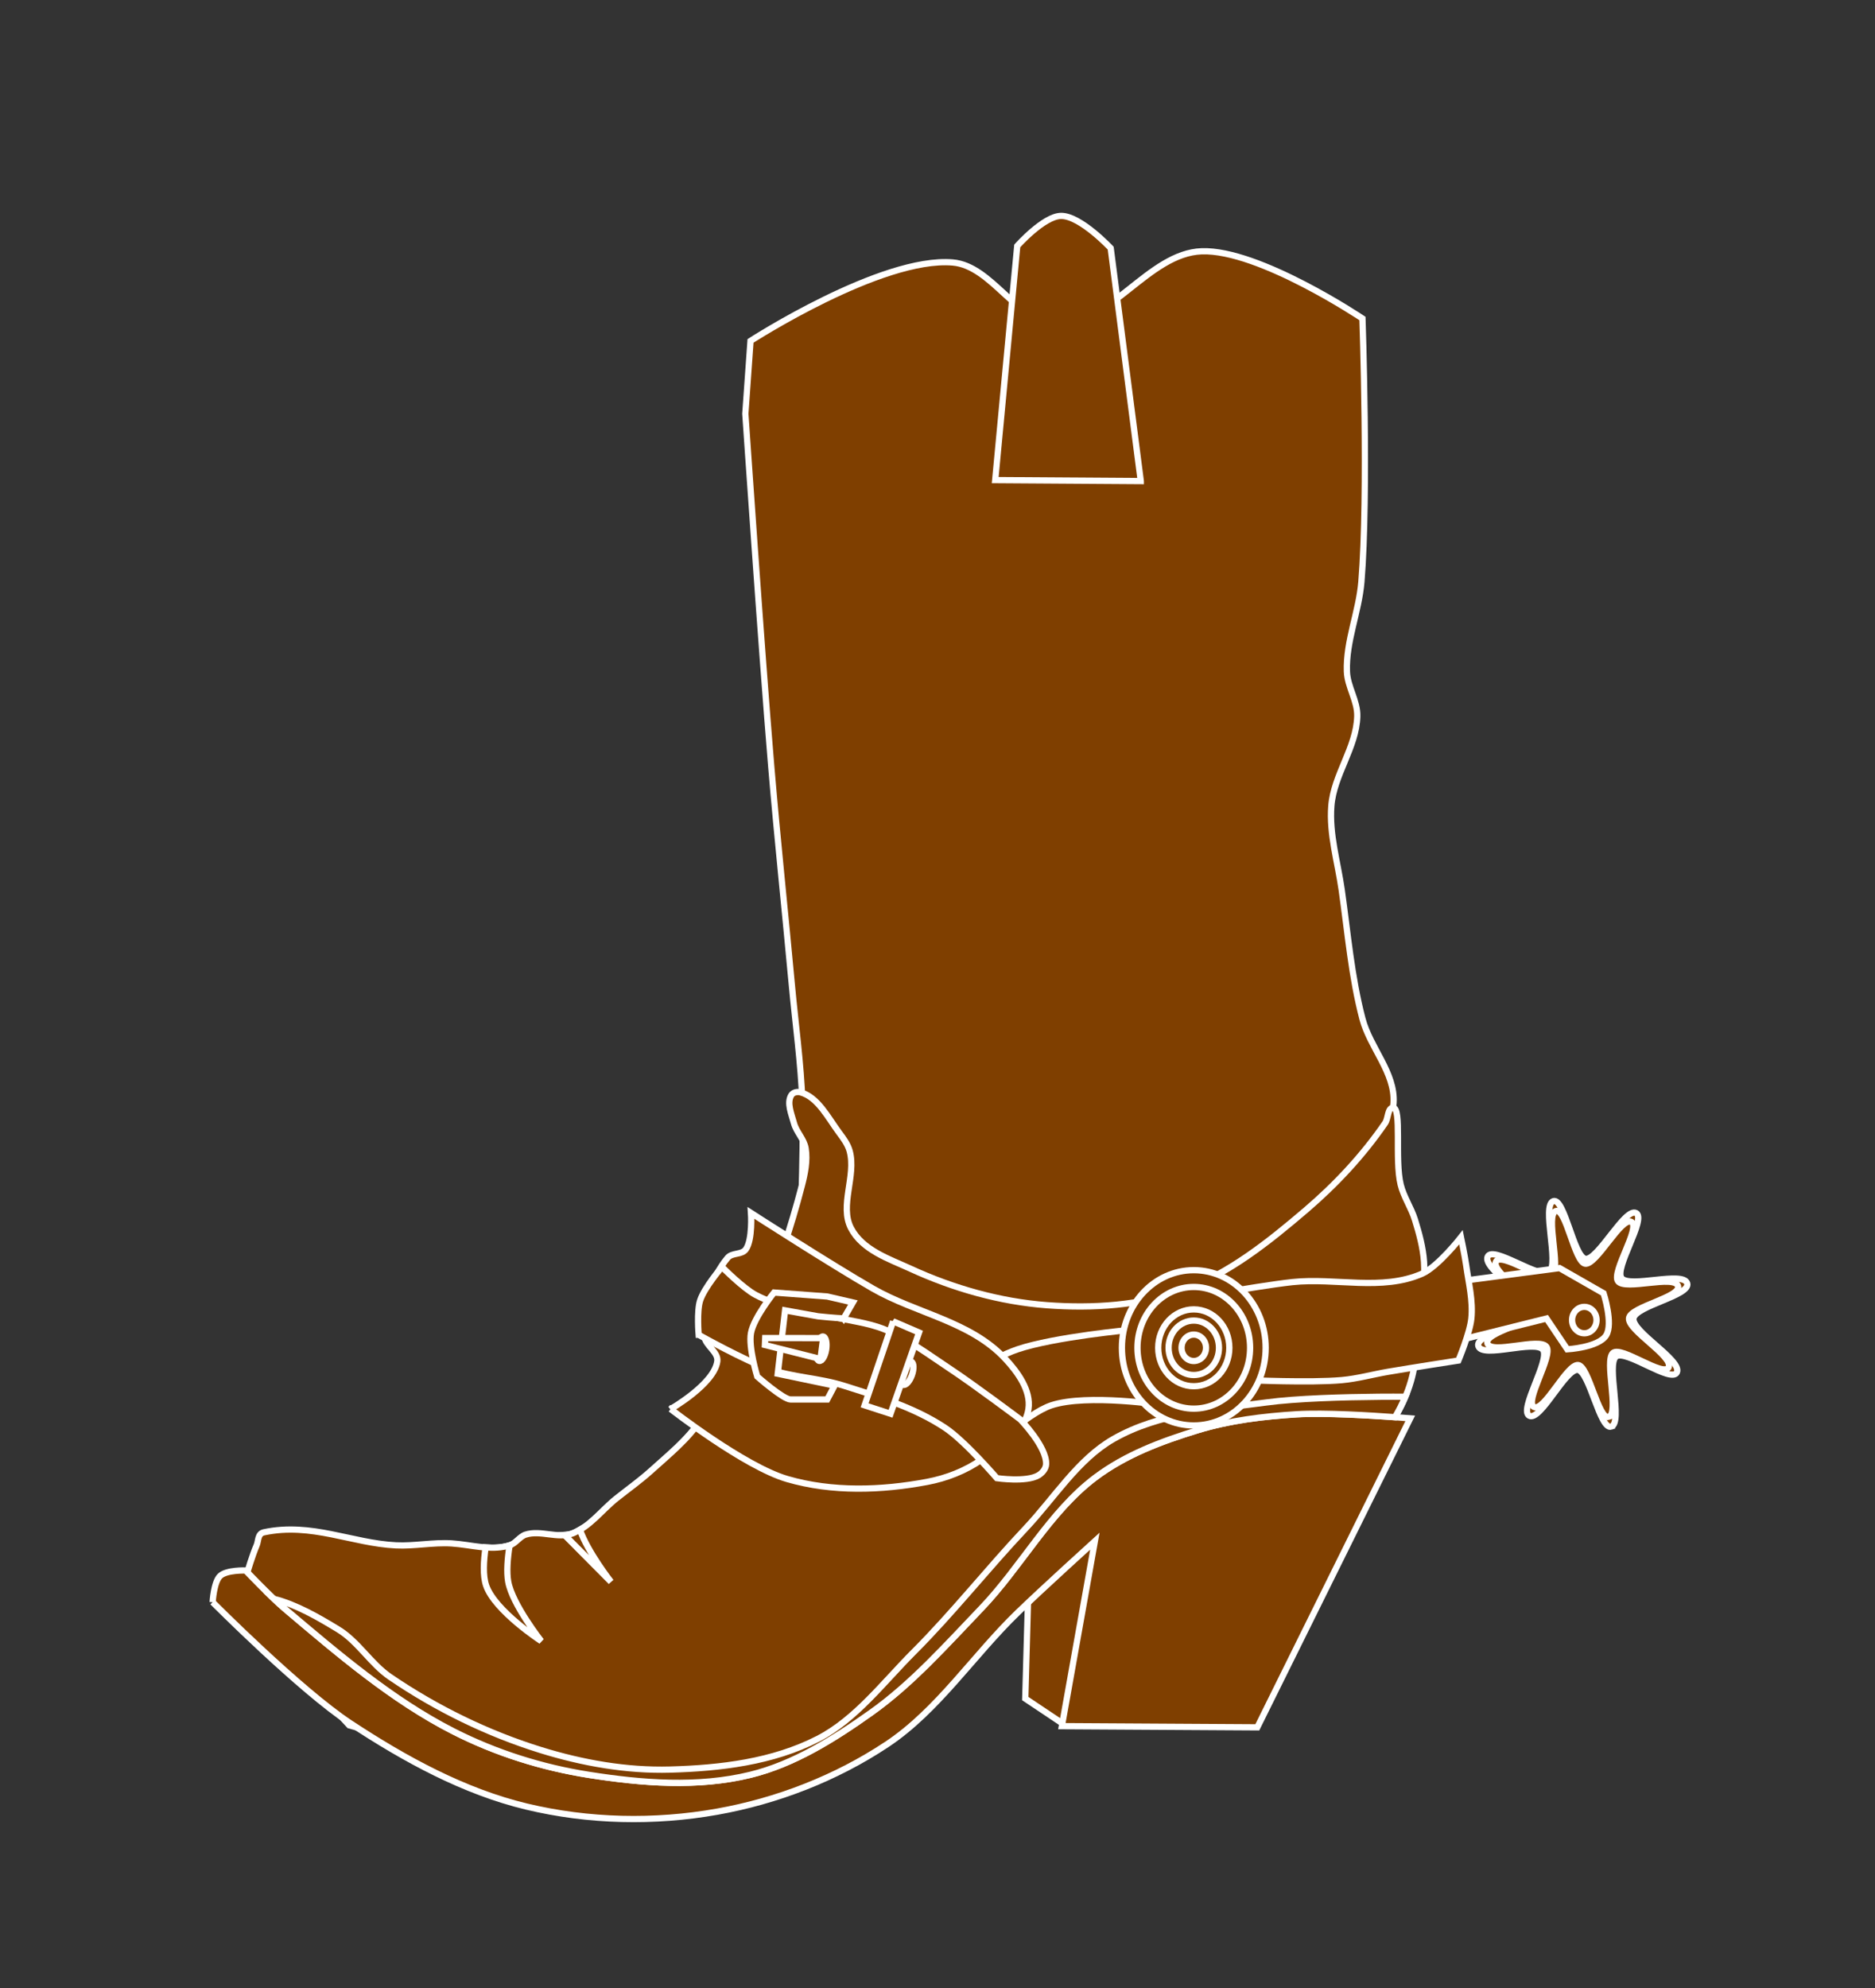
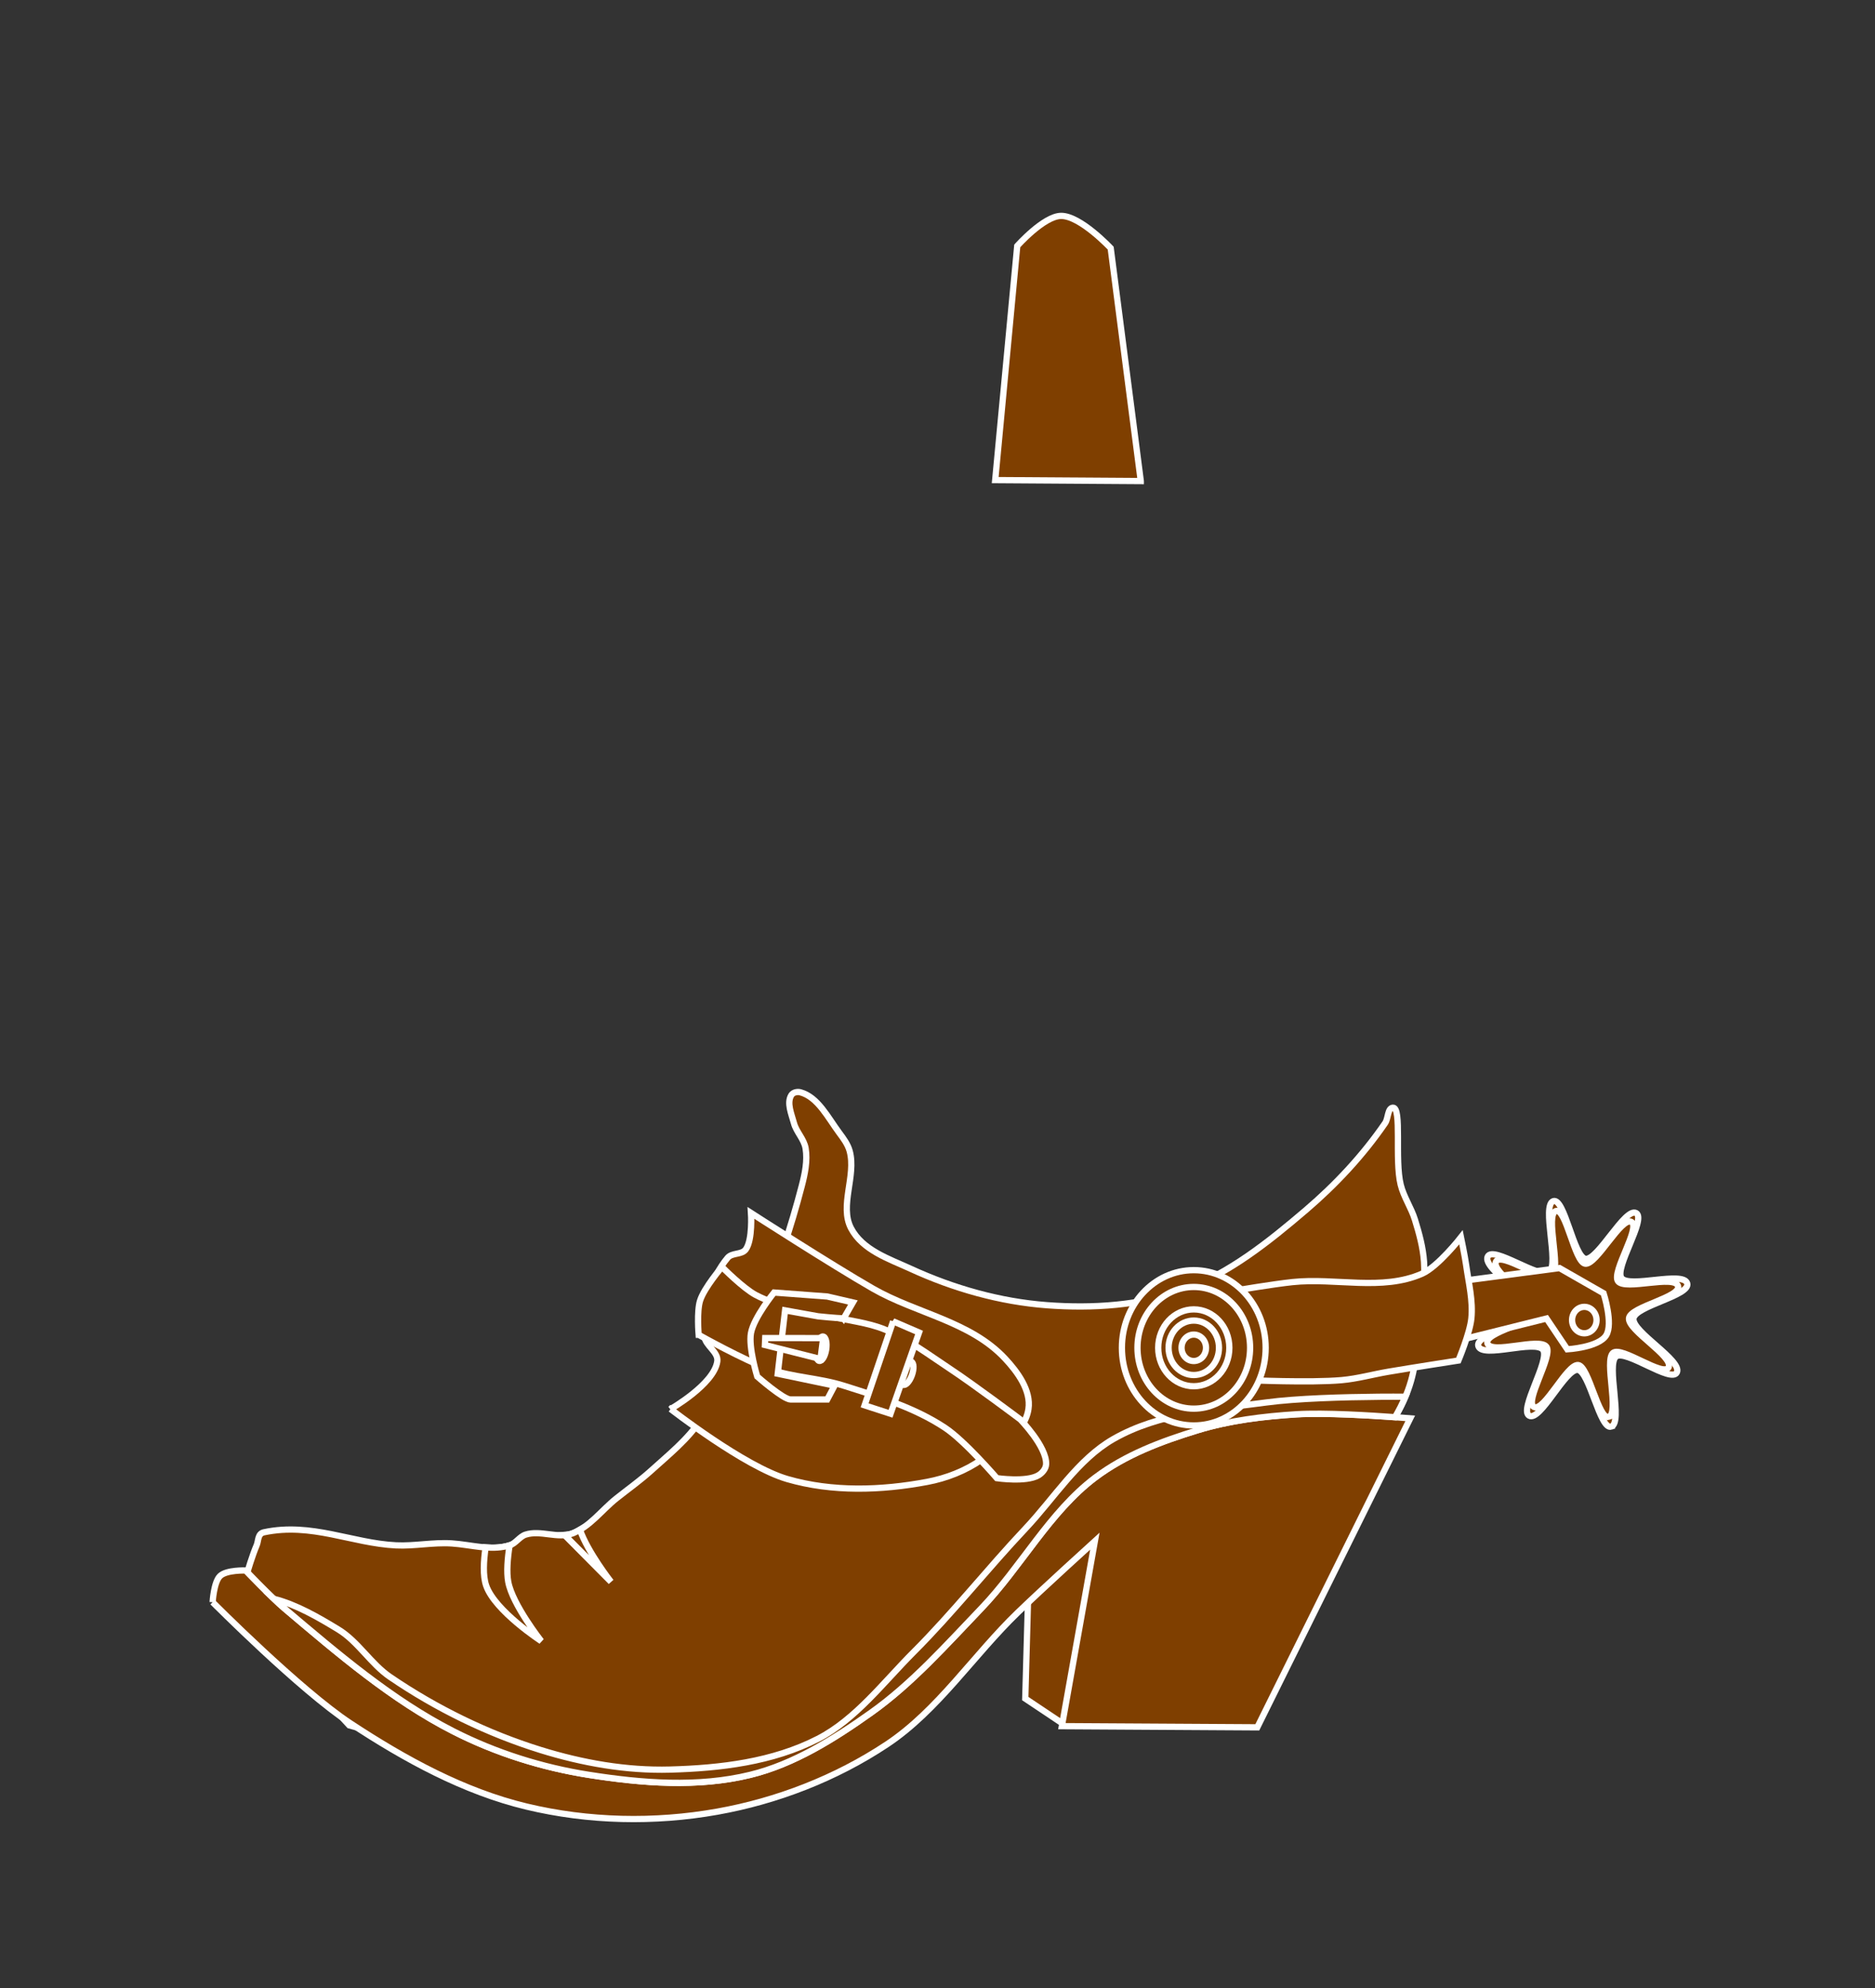
<svg xmlns="http://www.w3.org/2000/svg" width="300" height="318">
  <rect width="100%" height="100%" fill="#333333" stroke="none" />
  <title>Cowgirl hat and boot</title>
  <g>
    <title>Layer 1</title>
    <g id="g4106">
      <path id="path4022" d="m170.202,275.822l-6.161,-4.118l0.587,-20.911l13.494,-8.554l-7.92,33.583z" stroke="#ffffff" fill="#7f3f00" />
-       <path id="path2991" d="m128.38,176.407c-0.217,-6.298 -1.105,-12.548 -1.681,-18.819c-1.07,-11.653 -2.319,-23.287 -3.297,-34.949c-1.578,-18.801 -4.149,-56.457 -4.149,-56.457l0.83,-11.65c0,0 20.935,-13.524 32.36,-12.546c6.293,0.539 10.285,9.625 16.595,9.858c8.533,0.314 14.699,-11.349 23.233,-11.65c9.189,-0.324 25.722,10.754 25.722,10.754c0,0 0.981,28.134 -0.17,42.118c-0.398,4.833 -2.481,9.49 -2.319,14.338c0.082,2.462 1.726,4.707 1.659,7.169c-0.134,5.005 -3.754,9.349 -4.149,14.338c-0.356,4.504 1.024,8.974 1.659,13.442c0.98,6.893 1.557,13.902 3.319,20.611c1.219,4.643 5.261,8.626 4.978,13.442c-0.36,6.139 -8.297,16.13 -8.297,16.13l-23.706,22.778l-11.973,5.003l-51.103,-19.715c0,0 0.767,-16.134 0.489,-24.196z" stroke="#ffffff" fill="#7f3f00" />
      <path id="path2989" d="m38.127,256.698c0,0 1.635,-6.474 2.934,-9.504c0.317,-0.74 0.14,-1.87 1.174,-2.089c7.598,-1.615 14.059,1.74 21.121,2.089c2.944,0.145 5.947,-0.505 8.925,-0.309c3.148,0.207 6.268,1.234 9.263,0.309c0.962,-0.297 1.588,-1.405 2.547,-1.714c2.386,-0.769 5.111,0.684 7.467,-0.185c2.763,-1.016 4.705,-3.729 7.053,-5.6c1.87,-1.49 3.821,-2.869 5.601,-4.481c2.773,-2.512 5.766,-4.895 7.883,-8.066c7.453,-11.165 12.733,-24.162 16.179,-37.414c0.508,-1.953 0.953,-4.051 0.623,-6.048c-0.245,-1.48 -1.48,-2.589 -1.867,-4.033c-0.386,-1.442 -1.196,-3.239 -0.415,-4.481c0.283,-0.449 0.964,-0.58 1.452,-0.448c2.799,0.756 4.416,4.068 6.223,6.497c0.661,0.889 1.363,1.819 1.66,2.913c1.069,3.942 -1.661,8.743 0.207,12.322c1.846,3.537 6.083,4.905 9.542,6.496c6.882,3.165 14.319,5.263 21.781,5.826c7.351,0.553 15.003,0.07 21.988,-2.465c7.205,-2.616 13.538,-7.677 19.499,-12.77c4.716,-4.031 9.07,-8.674 12.653,-13.89c0.517,-0.752 0.38,-2.41 1.245,-2.465c1.471,-0.094 0.255,8.331 1.245,12.322c0.488,1.97 1.684,3.666 2.281,5.601c0.674,2.183 1.292,4.427 1.452,6.721c0.199,2.838 -0.324,5.685 -0.622,8.514c-0.371,3.525 -0.486,7.137 -1.452,10.529c-0.609,2.14 -1.563,4.175 -2.697,6.049c-0.348,0.576 -1.244,1.568 -1.244,1.568l-31.945,2.912l-27.382,21.059l-25.929,29.125l-37.338,6.497l-43.354,-12.098l-17.753,-19.29z" stroke="#ffffff" fill="#7f3f00" />
      <path id="path2987" d="m34.022,256.284c0,0 13.964,14.053 22.055,19.385c8.747,5.763 18.16,10.906 28.162,13.307c9.931,2.383 20.472,2.609 30.509,0.821c9.517,-1.696 18.946,-5.317 27.162,-10.772c8.134,-5.401 13.831,-14.225 20.948,-21.098c4.032,-3.894 12.321,-11.406 12.321,-11.406l-5.28,29.595l31.269,0.187l24.469,-49.426c0,0 -12.132,-1.01 -18.188,-0.634c-5.329,0.331 -10.705,0.964 -15.841,2.535c-5.732,1.753 -11.547,3.914 -16.428,7.604c-7.254,5.485 -11.82,14.266 -18.188,20.911c-5.611,5.855 -11.084,12.031 -17.601,16.663c-5.971,4.243 -12.39,8.251 -19.362,9.951c-8.394,2.047 -17.3,1.338 -25.815,0c-7.471,-1.174 -14.882,-3.49 -21.708,-6.97c-9.811,-5.001 -18.448,-12.419 -26.989,-19.644c-2.2,-1.861 -6.214,-6.078 -6.214,-6.078c0,0 -3.073,-0.121 -4.107,0.893c-0.997,0.978 -1.173,4.177 -1.173,4.177z" stroke="#ffffff" fill="#7f3f00" />
      <path d="m257.808,228.201c-1.8,0.623 -3.48,-8.831 -5.355,-9.076c-1.97,-0.257 -5.999,8.305 -7.778,7.333c-1.694,-0.925 3.379,-8.926 2.215,-10.536c-1.223,-1.691 -9.729,1.436 -10.355,-0.603c-0.597,-1.942 8.182,-3.566 8.414,-5.595c0.244,-2.13 -7.826,-6.802 -6.917,-8.718c0.866,-1.824 8.37,3.684 9.871,2.432c1.576,-1.314 -1.266,-10.625 0.62,-11.299c1.797,-0.642 3.286,8.989 5.168,9.227c1.975,0.25 6.332,-8.309 8.092,-7.323c1.676,0.939 -3.523,8.774 -2.353,10.389c1.228,1.696 9.911,-1.191 10.523,0.852c0.583,1.946 -8.349,3.603 -8.599,5.627c-0.263,2.125 7.853,6.709 6.945,8.614c-0.865,1.815 -8.265,-3.79 -9.75,-2.52c-1.559,1.333 1.15,10.54 -0.741,11.194z" id="path2993" stroke="#ffffff" fill="#7f3f00" />
      <path id="path3124" d="m257.404,226.635c-1.643,0.569 -3.176,-8.06 -4.888,-8.283c-1.798,-0.234 -5.475,7.58 -7.099,6.693c-1.546,-0.844 3.084,-8.146 2.021,-9.616c-1.116,-1.543 -8.879,1.311 -9.451,-0.551c-0.545,-1.773 7.467,-3.255 7.679,-5.107c0.222,-1.944 -7.143,-6.208 -6.313,-7.957c0.79,-1.665 7.639,3.363 9.009,2.22c1.439,-1.2 -1.156,-9.697 0.566,-10.313c1.64,-0.586 3,8.204 4.716,8.421c1.803,0.228 5.779,-7.583 7.386,-6.683c1.53,0.857 -3.215,8.008 -2.147,9.482c1.121,1.548 9.046,-1.087 9.604,0.778c0.532,1.776 -7.62,3.289 -7.848,5.136c-0.24,1.94 7.168,6.123 6.338,7.862c-0.79,1.656 -7.544,-3.459 -8.898,-2.3c-1.423,1.217 1.049,9.62 -0.676,10.217z" stroke="#ffffff" fill="#7f3f00" />
-       <path id="path3003" d="m186.239,224.798c0,0 -12.287,-1.909 -18.031,0c-3.996,1.328 -10.372,7.617 -10.372,7.617l-7.053,-10.306c0,0 7.782,-4.834 12.031,-6.273c5.88,-1.99 18.255,-3.136 18.255,-3.136l5.17,12.097z" stroke="#ffffff" fill="#7f3f00" />
      <path id="path3059" d="m220.63,223.425c-5.683,0.052 -13.212,0.264 -18,0.911c-8.29,1.121 -17.081,1.624 -24.469,5.839c-5.709,3.257 -9.485,9.46 -14.094,14.344c-6.072,6.436 -11.602,13.466 -17.844,19.71c-4.897,4.899 -9.316,10.808 -15.344,13.905c-7.25,3.725 -15.631,4.704 -23.656,4.928c-6.98,0.194 -14.04,-1.053 -20.75,-3.139c-8.447,-2.626 -16.629,-6.611 -24.062,-11.678c-3.07,-2.092 -5.119,-5.669 -8.281,-7.594c-3.198,-1.946 -6.693,-3.973 -10.281,-4.894c0.6,0.57 1.171,1.108 1.656,1.519c8.541,7.225 17.189,14.642 27,19.643c6.827,3.48 14.248,5.812 21.719,6.986c8.516,1.338 17.419,2.047 25.812,0c6.972,-1.7 13.373,-5.714 19.344,-9.956c6.518,-4.631 12.014,-10.818 17.625,-16.673c6.368,-6.645 10.933,-15.407 18.188,-20.892c4.881,-3.69 10.674,-5.841 16.406,-7.594c5.136,-1.571 10.514,-2.234 15.844,-2.565c4.523,-0.281 12.062,0.204 15.75,0.472c0.617,-1.04 1.18,-2.146 1.656,-3.274c-1.214,-0.002 -2.59,-0.015 -4.219,0z" stroke="#ffffff" fill="#7f3f00" />
      <path id="path2995" d="m107.3,225.387c0,0 11.795,9.204 18.669,11.202c7.212,2.096 15.045,1.835 22.403,0.448c3.061,-0.577 6.104,-1.76 8.712,-3.585c2.955,-2.067 6.904,-4.312 7.468,-8.065c0.446,-2.967 -1.758,-5.948 -3.734,-8.065c-5.576,-5.975 -14.223,-7.22 -21.158,-11.202c-6.619,-3.8 -19.499,-12.098 -19.499,-12.098c0,0 0.284,4.272 -0.83,5.825c-0.645,0.899 -2.195,0.503 -2.904,1.344c-2.738,3.248 -4.132,8.174 -3.734,12.546c0.139,1.53 2.292,2.513 2.074,4.033c-0.523,3.654 -7.468,7.617 -7.468,7.617z" stroke="#ffffff" fill="#7f3f00" />
      <path id="path2999" d="m232.513,205.083l17.009,-2.241l7.053,4.033c0,0 1.574,4.857 0.415,6.721c-1.219,1.961 -6.223,2.241 -6.223,2.241l-3.319,-4.929l-16.18,4.033l1.245,-9.857z" stroke="#ffffff" fill="#7f3f00" />
      <path id="path2997" d="m197.663,206.427c0,0 6.071,-1.021 9.127,-1.344c6.894,-0.73 14.329,1.479 20.744,-1.344c2.542,-1.119 6.223,-5.825 6.223,-5.825c0,0 0.617,2.975 0.83,4.481c0.398,2.821 1.116,5.677 0.83,8.513c-0.237,2.348 -2.074,6.721 -2.074,6.721c0,0 -7.473,1.158 -11.202,1.792c-2.493,0.424 -4.953,1.119 -7.468,1.344c-4.993,0.446 -15.031,0 -15.031,0c-4.234,-7.202 0.302,-4.888 -1.978,-14.338z" stroke="#ffffff" fill="#7f3f00" />
      <path d="m202.505,215.595c0,6.859 -5.149,12.42 -11.5,12.42c-6.351,0 -11.5,-5.561 -11.5,-12.42c0,-6.86 5.149,-12.42 11.5,-12.42c6.351,0 11.5,5.561 11.5,12.42z" id="path3001" stroke="#ffffff" fill="#7f3f00" />
      <path id="path3024" d="m111.785,213.516c0,0 7.306,4.091 11.202,5.457c3.895,1.366 8.102,1.442 12.031,2.688c5.544,1.758 11.254,3.459 16.18,6.721c3.172,2.1 8.297,8.065 8.297,8.065c0,0 4.687,0.689 6.638,-0.448c0.609,-0.355 1.215,-1.046 1.245,-1.792c0.111,-2.816 -4.149,-7.169 -4.149,-7.169c0,0 -7.374,-5.535 -11.202,-8.065c-3.38,-2.234 -6.673,-4.737 -10.372,-6.273c-2.912,-1.209 -6.097,-1.436 -9.127,-2.24c-3.89,-1.033 -8.022,-1.411 -11.616,-3.32c-2.035,-1.081 -5.393,-4.481 -5.393,-4.481c0,0 -2.854,3.318 -3.51,5.4c-0.543,1.724 -0.224,5.457 -0.224,5.457z" stroke="#ffffff" fill="#7f3f00" />
      <path id="path3072" d="m200.015,215.595c0,5.375 -4.034,9.732 -9.011,9.732c-4.977,0 -9.011,-4.357 -9.011,-9.732c0,-5.375 4.034,-9.732 9.011,-9.732c4.977,0 9.011,4.357 9.011,9.732z" stroke="#ffffff" fill="#7f3f00" />
      <path d="m196.696,215.595c0,3.395 -2.548,6.147 -5.692,6.147c-3.143,0 -5.692,-2.752 -5.692,-6.147c0,-3.395 2.548,-6.147 5.692,-6.147c3.143,0 5.692,2.752 5.692,6.147z" id="path3082" stroke="#ffffff" fill="#7f3f00" />
      <path id="path3084" d="m195.037,215.595c0,2.405 -1.805,4.355 -4.032,4.355c-2.227,0 -4.032,-1.95 -4.032,-4.355c0,-2.405 1.805,-4.355 4.032,-4.355c2.227,0 4.032,1.95 4.032,4.355z" stroke="#ffffff" fill="#7f3f00" />
      <path d="m192.963,215.595c0,1.168 -0.877,2.115 -1.958,2.115c-1.081,0 -1.958,-0.947 -1.958,-2.115c0,-1.168 0.877,-2.115 1.958,-2.115c1.081,0 1.958,0.947 1.958,2.115z" id="path3094" stroke="#ffffff" fill="#7f3f00" />
      <path id="path3170" d="m134.999,210.871c-1.174,0 -4.107,-0.316 -4.107,-0.316l-5.281,-0.95l-1.173,10.138l9.094,1.901l-1.174,2.218c0,0 -4.693,0 -5.867,0c-1.173,0 -5.334,-3.673 -5.334,-3.673c0,0 -1.431,-4.666 -1,-6.969c0.465,-2.483 3.694,-6.467 3.694,-6.467l8.507,0.634l4.107,0.95l-1.466,2.535z" stroke="#ffffff" fill="#7f3f00" />
      <path id="path3964" d="m145.904,219.979c-0.367,1.019 -1.001,1.705 -1.416,1.53c-0.415,-0.174 -0.455,-1.142 -0.088,-2.161c0.367,-1.019 1.001,-1.705 1.416,-1.53c0.415,0.174 0.455,1.142 0.088,2.161z" stroke="#ffffff" fill="#7f3f00" />
      <path id="path3180" d="m142.901,211.356l-4.564,13.442l4.149,1.345l4.563,-12.995l-4.148,-1.792z" stroke="#ffffff" fill="#7f3f00" />
      <path d="m132.189,215.893c-0.175,1.077 -0.672,1.883 -1.111,1.8c-0.439,-0.083 -0.653,-1.024 -0.478,-2.101c0.175,-1.077 0.672,-1.883 1.111,-1.8c0.439,0.083 0.653,1.024 0.478,2.101z" id="path3962" stroke="#ffffff" fill="#7f3f00" />
      <path d="m131.707,214.042l-9.271,-0.006l-0.05,1.11l8.892,2.242l0.429,-3.346z" id="path3958" stroke="#ffffff" fill="#7f3f00" />
      <path id="path3966" d="m255.448,211.159c0,1.168 -0.877,2.115 -1.958,2.115c-1.081,0 -1.958,-0.947 -1.958,-2.115c0,-1.168 0.877,-2.115 1.958,-2.115c1.081,0 1.958,0.947 1.958,2.115z" stroke="#ffffff" fill="#7f3f00" />
      <path id="path3970" d="m81.536,247.185c-1.265,0.391 -2.541,0.435 -3.843,0.338c-0.316,2.205 -0.451,4.536 0.093,6.109c1.404,4.06 8.813,8.877 8.813,8.877c0,0 -4.616,-5.859 -5.282,-9.484c-0.287,-1.564 -0.109,-3.744 0.219,-5.84l0,0z" stroke="#ffffff" fill="#7f3f00" />
      <path id="path3972" d="m92.786,244.688c-0.392,0.228 -0.793,0.451 -1.219,0.608c-0.402,0.148 -0.83,0.201 -1.25,0.236l7.438,7.493c0,0 -3.727,-4.745 -4.969,-8.336z" stroke="#ffffff" fill="#7f3f00" />
      <path id="path3996" d="m182.525,76.951l-23.292,-0.154l3.525,-37.456c0,0 4.237,-4.769 7.003,-4.806c3.092,-0.042 7.951,5.161 7.951,5.161l4.813,37.255z" stroke="#ffffff" fill="#7f3f00" />
    </g>
    <g id="g4088">
      <path id="path4026" d="m-228.275,153.724c-7.616,3.073 -15.287,6.941 -21.122,12.799c-8.274,8.306 -16.627,18.526 -18.255,30.245c-1.081,7.78 1.086,16.813 6.173,22.717c5.966,6.924 16.033,9.484 24.989,10.761c10.147,1.447 20.487,-1.636 30.509,-3.805c4.801,-1.039 9.554,-2.455 14.081,-4.388c25.852,-11.036 50.721,-24.81 73.926,-40.829c16.198,-11.181 31.49,-23.95 45.111,-38.261c6.567,-6.9 14.474,-13.589 17.428,-22.717c1.366,-4.221 -0.347,-13.329 -0.347,-13.329c0,0 -11.393,0.213 -16.428,2.568c-6.554,3.066 -9.844,11.347 -16.428,14.348c-5.403,2.463 -11.773,1.341 -17.601,2.391c-41.025,7.395 -83.302,11.869 -122.037,27.5z" stroke="#ffffff" fill="#ff56aa" />
      <path id="path4024" d="m-224.935,193.242c7.495,7.339 20.339,6.42 30.7,5.571c11.684,-0.957 22.628,-6.656 33.19,-11.836c23.245,-11.401 65.55,-41.925 65.55,-41.925c0,0 -11.916,-15.924 -16.914,-24.518c-3.457,-5.944 -5.655,-12.577 -8.978,-18.6c-4.69,-8.499 -8.719,-17.714 -15.425,-24.67c-3.303,-3.426 -7.115,-7.321 -11.787,-7.956c-10.108,-1.374 -19.676,5.687 -29.041,9.798c-3.75,1.647 -6.939,4.523 -10.787,5.918c-6.899,2.502 -14.764,1.483 -21.573,4.227c-5.78,2.329 -10.875,6.236 -15.765,10.145c-5.015,4.01 -11.742,7.367 -13.765,13.527c-4.798,14.613 4.317,30.513 7.127,45.654c2.157,11.624 -0.904,26.467 7.468,34.663z" stroke="#ffffff" fill="#ff56aa" />
      <path id="path4075" d="m-105.863,132.762c0,0 -12.761,12.407 -19.812,17.768c-11.078,8.421 -22.756,16.164 -35.125,22.448c-7.863,3.995 -16.159,7.188 -24.625,9.584c-7.463,2.113 -15.149,4.736 -22.875,4.171c-4.324,-0.316 -8.577,-1.986 -12.344,-4.171c-3.369,-1.955 -8.781,-7.769 -8.781,-7.769l-1.656,1.051c0.482,6.692 1.67,12.993 6.156,17.385c7.495,7.339 20.326,6.421 30.688,5.572c11.684,-0.957 22.626,-6.633 33.188,-11.813c23.245,-11.401 65.562,-41.935 65.562,-41.935c0,0 -4.876,-4.101 -10.375,-12.291z" stroke="#ffffff" fill="#ff56aa" />
      <path id="path4028" d="m-214.865,228.239c0,0 35.786,-19.034 52.318,-30.737c12.092,-8.56 23.14,-18.598 34.03,-28.695c13.5,-12.519 25.735,-26.386 38.723,-39.456c6.998,-7.042 11.929,-17.43 21.122,-20.991c4.392,-1.701 11.299,-3.193 14.081,0.665c4.55,6.311 -1.82,16.061 -5.867,22.717c-8.759,14.406 -24.596,22.849 -37.55,33.478c-18.949,15.548 -36.982,33.009 -58.672,44.239c-23.1,11.96 -58.186,18.78 -58.186,18.78z" stroke="#ffffff" fill="#ff56aa" />
      <path id="path4030" d="m-150.988,69.142l-26.5,15.73l-17.594,17.927c0,0 13.802,14.912 22.875,18.532c7.305,2.915 16.143,4.643 23.469,1.783c6.071,-2.37 10.846,-8.281 13.5,-14.329c3.122,-7.116 1.75,-23.308 1.75,-23.308l1.781,-1.847c-1.54,-2.254 -3.203,-4.407 -5.094,-6.368c-3.303,-3.426 -7.141,-7.325 -11.812,-7.96c-0.8,-0.109 -1.581,-0.15 -2.375,-0.159z" stroke="#ffffff" fill="#ff56aa" />
-       <path id="path4045" d="m-194.831,102.385l-0.281,0.287c-0.265,0.124 -7.293,3.404 -10.906,4.522c-5.182,1.602 -10.626,2.491 -16.062,3.343c-4.113,0.645 -8.06,2.009 -11.656,1.274c-0.559,-0.114 -1.705,-0.676 -2.594,-1.242c-0.889,-0.566 -1.594,-1.114 -1.594,-1.114l-1.188,1.656c0,0 0.751,0.562 1.719,1.178c0.968,0.616 2.11,1.295 3.25,1.528c4.31,0.882 8.518,-0.669 12.375,-1.274c5.446,-0.854 10.958,-1.752 16.312,-3.407c4.034,-1.247 11.344,-4.681 11.344,-4.681l0.156,-0.096l0.125,-0.127l0.406,-0.414l-1.406,-1.433z" stroke-width="2" stroke="#ffffff" fill="#ff56aa" opacity="0.378" />
+       <path id="path4045" d="m-194.831,102.385l-0.281,0.287c-0.265,0.124 -7.293,3.404 -10.906,4.522c-5.182,1.602 -10.626,2.491 -16.062,3.343c-4.113,0.645 -8.06,2.009 -11.656,1.274c-0.559,-0.114 -1.705,-0.676 -2.594,-1.242l-1.188,1.656c0,0 0.751,0.562 1.719,1.178c0.968,0.616 2.11,1.295 3.25,1.528c4.31,0.882 8.518,-0.669 12.375,-1.274c5.446,-0.854 10.958,-1.752 16.312,-3.407c4.034,-1.247 11.344,-4.681 11.344,-4.681l0.156,-0.096l0.125,-0.127l0.406,-0.414l-1.406,-1.433z" stroke-width="2" stroke="#ffffff" fill="#ff56aa" opacity="0.378" />
    </g>
  </g>
</svg>